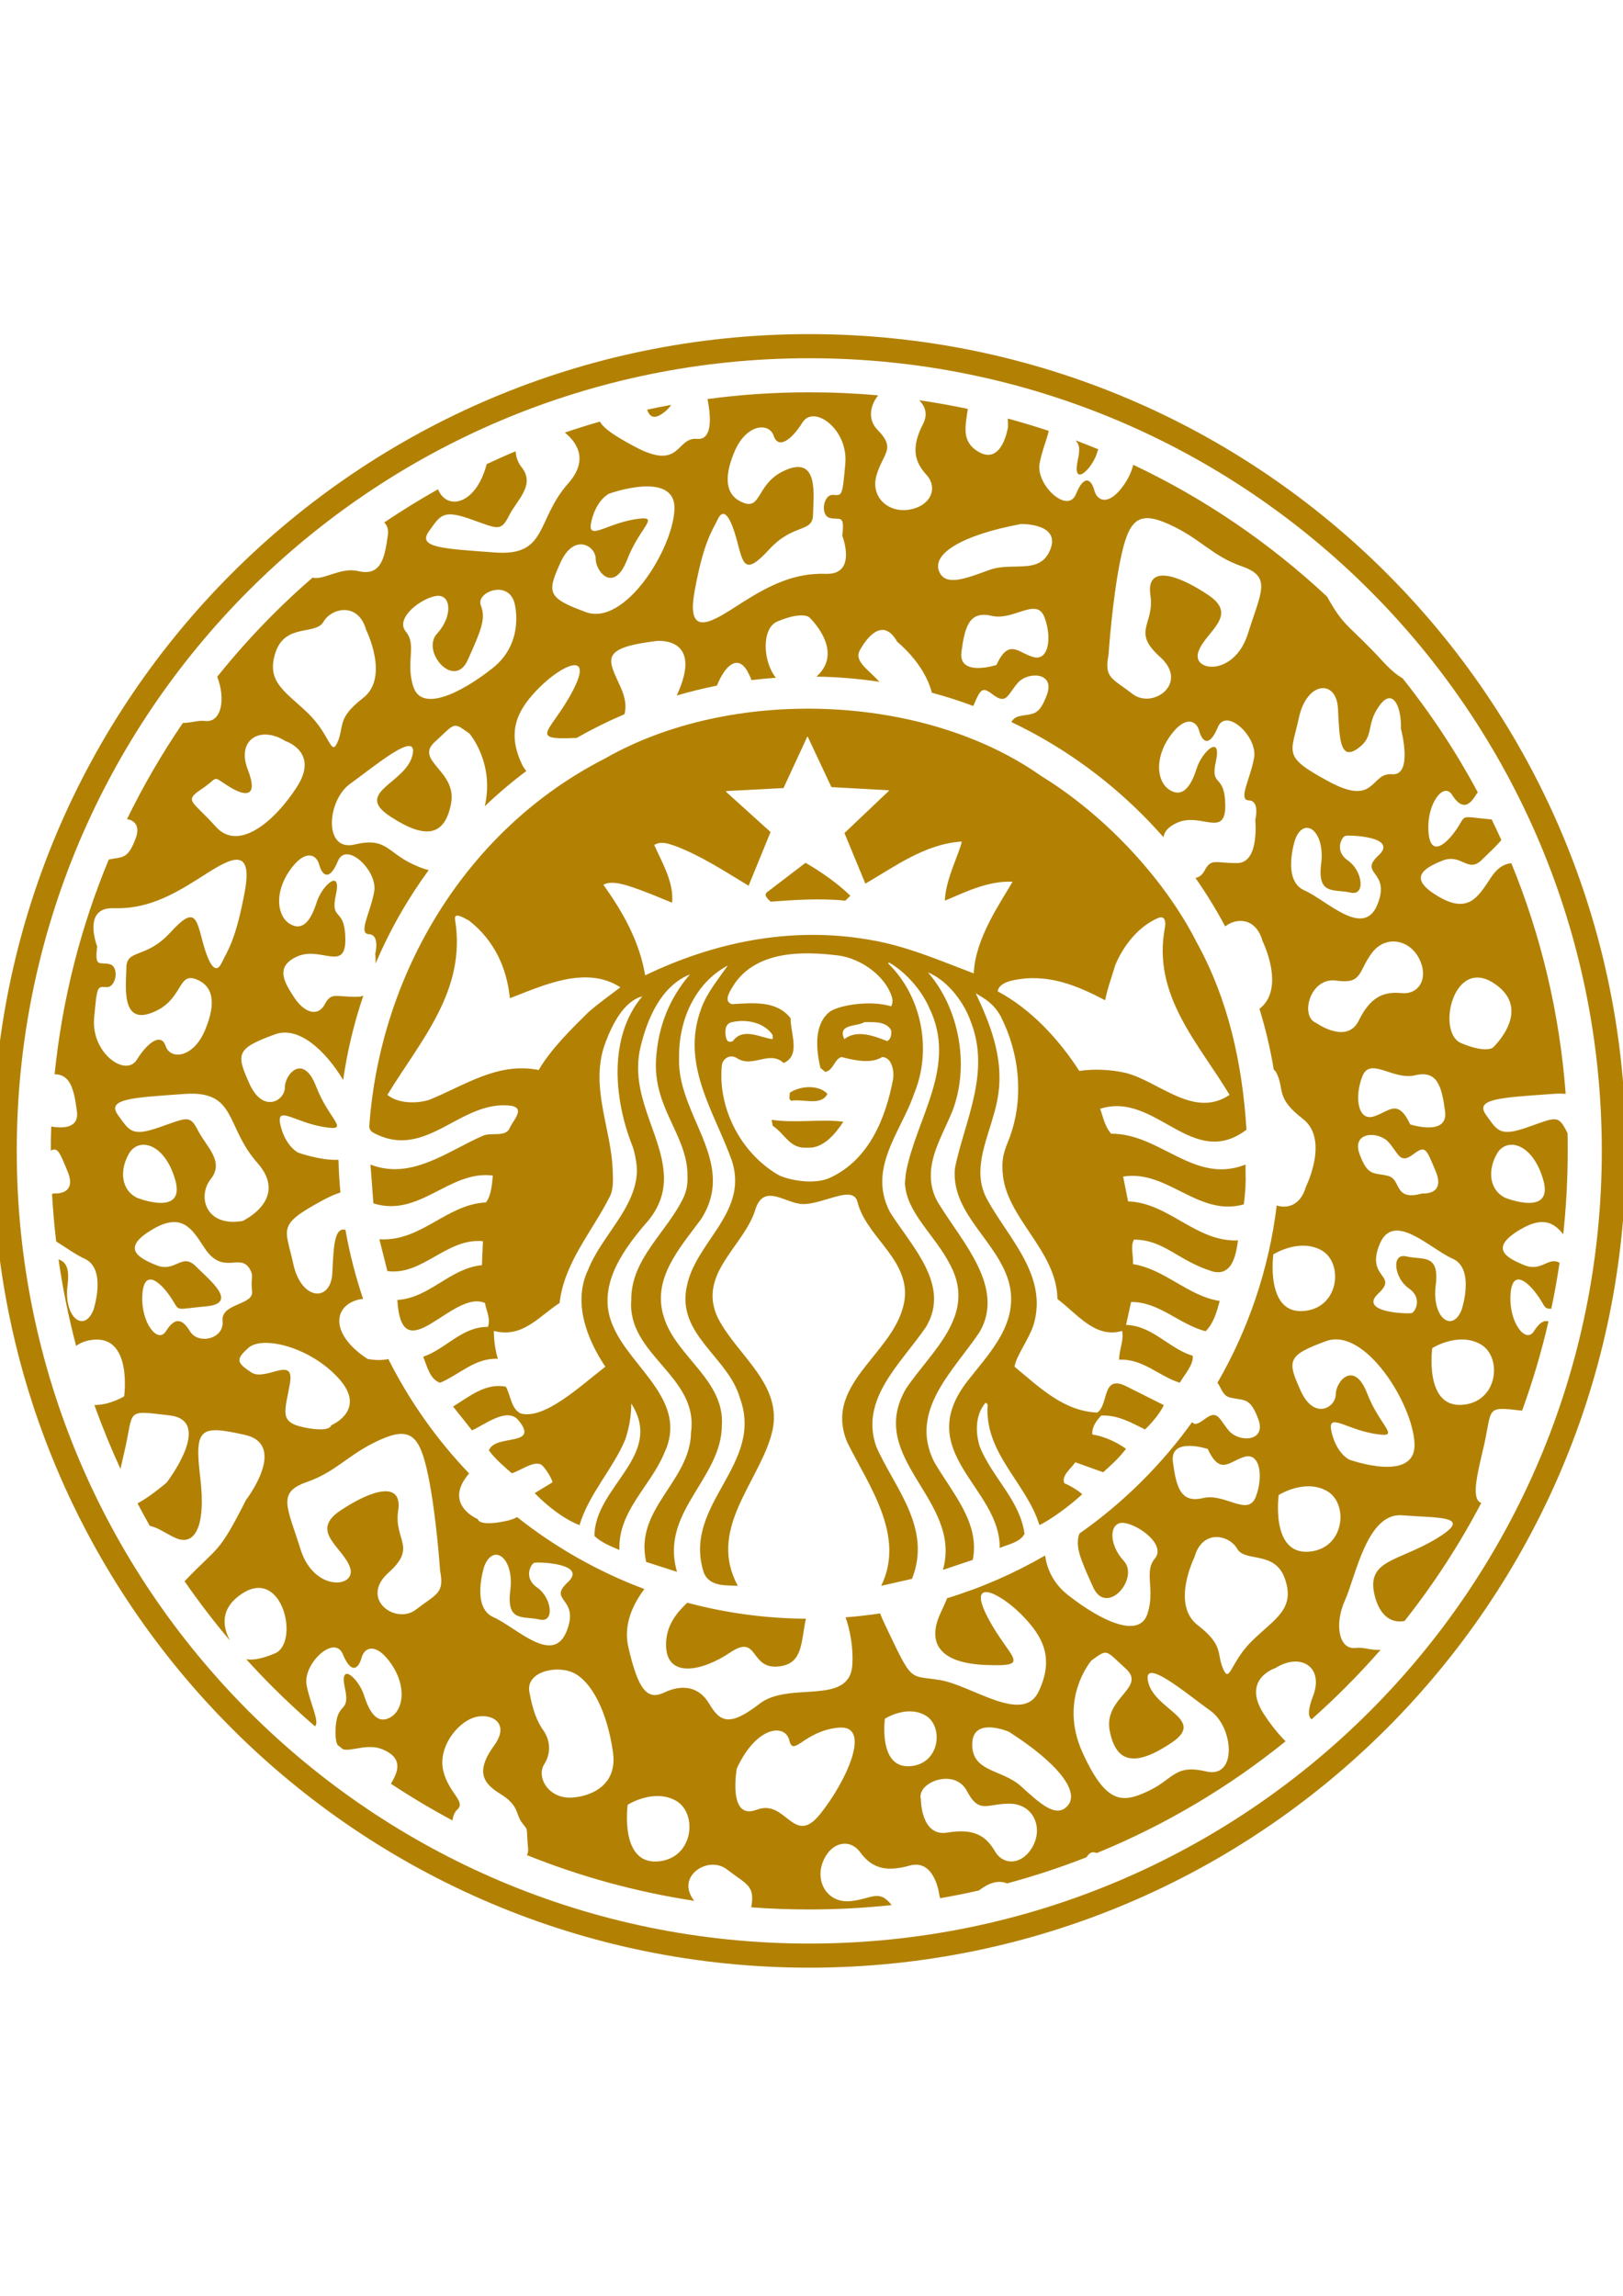
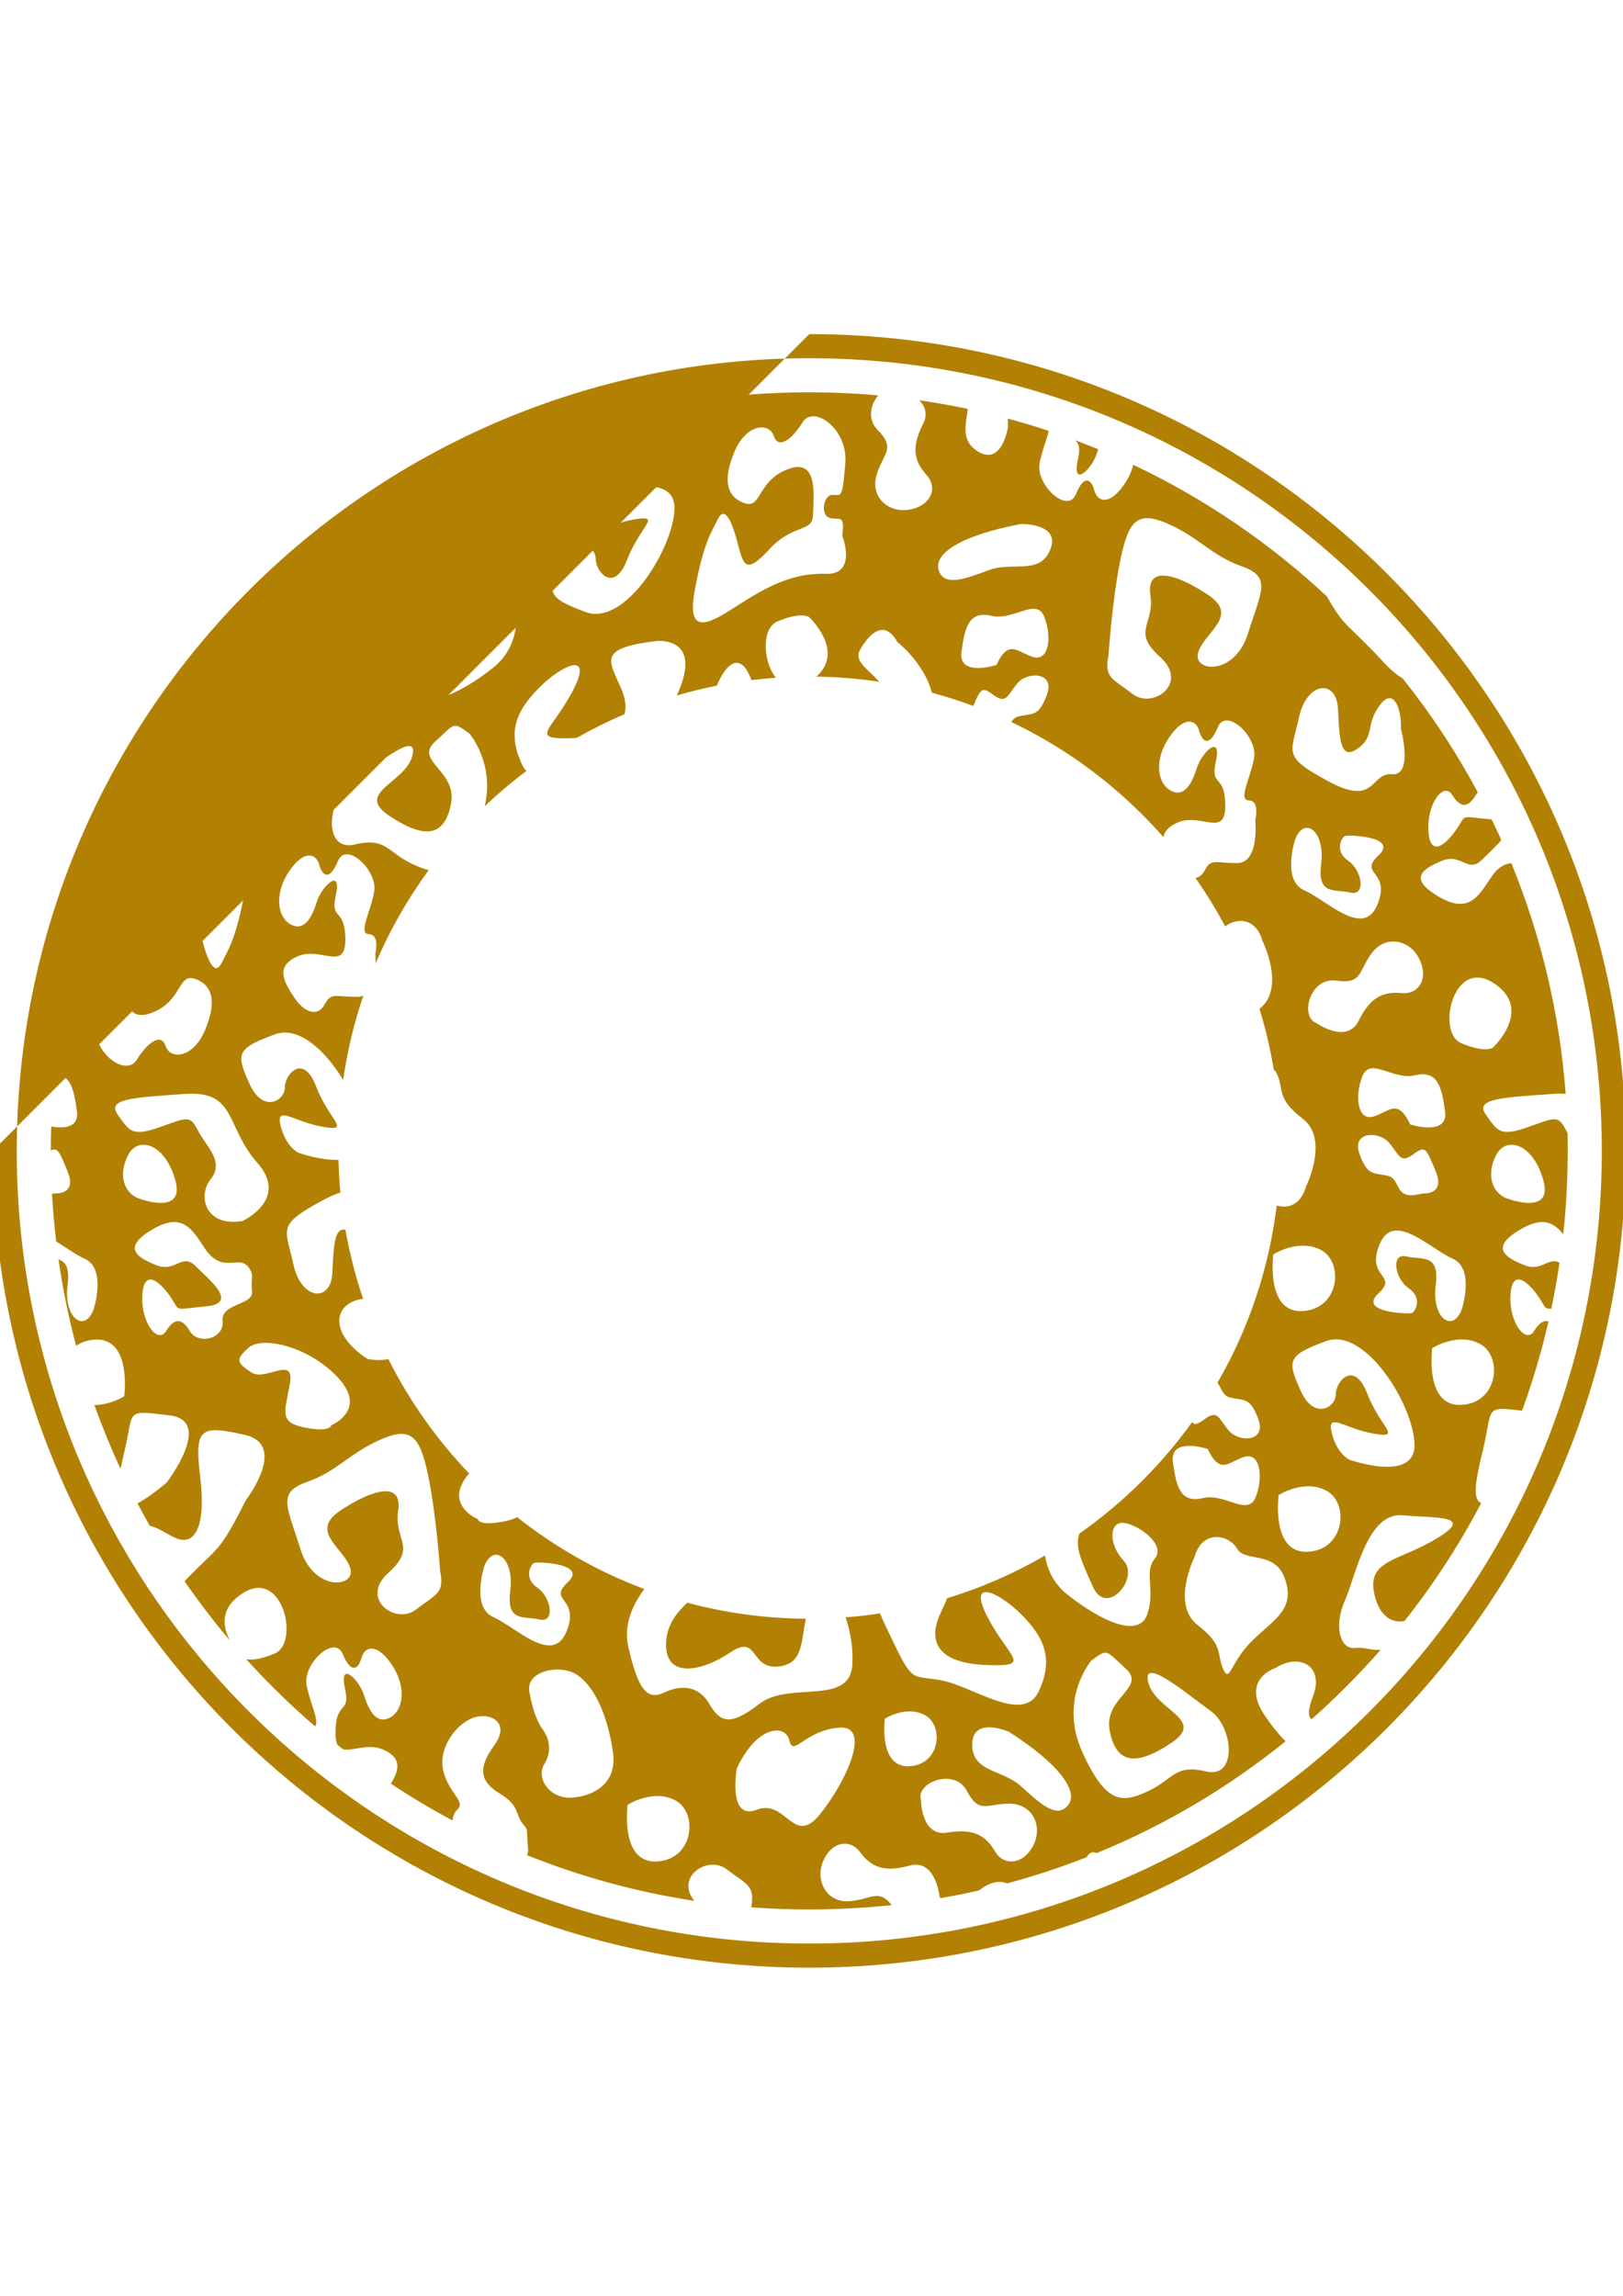
<svg xmlns="http://www.w3.org/2000/svg" version="1.1" id="katman_1" x="0px" y="0px" width="595.28px" height="841.89px" viewBox="0 0 595.28 841.89" style="enable-background:new 0 0 595.28 841.89;" xml:space="preserve">
  <g>
-     <path style="fill:#B28104;" d="M283.03,410.639l0.374,2.189c4.724,3.168,6.221,8.525,12.758,8.036   c5.847,0.374,10.253-5.127,13.162-9.504C301.404,410.265,291.785,411.964,283.03,410.639L283.03,410.639z M456.838,427.055   L456.838,427.055c-18.864,7.459-31.277-11.433-49.306-11.318c-2.304-2.678-2.909-5.933-4.003-9.129   c20.332-6.566,33.725,22.752,53.654,7.661c-1.556-24.71-6.797-47.923-18.23-68.63c-11.952-23.616-33.955-46.886-56.967-60.999   c-43.315-30.643-113.933-32.86-159.955-6.566c-51.466,26.179-82.512,79.373-86.544,134.381c0,0-0.519,1.843,1.469,2.938   c19.555,10.484,31.881-12.441,50.774-9.878c4.867,1.123,0.519,5.241-0.72,8.035c-1.469,3.657-6.796,1.555-9.878,2.938   c-12.902,5.586-26.179,16.417-41.27,10.569c0,0,0.086,1.123,0.23,2.736c0.288,4.148,0.864,11.492,0.864,11.492   c16.906,5.355,27.878-12.27,43.805-10.195c-0.346,3.541-0.576,7.285-2.534,9.85c-14.602,0.719-23.731,14.486-39.082,13.506   l2.938,11.664c12.874,1.787,21.773-12.268,35.049-10.943l-0.374,8.783c-11.664,1.096-19.21,12.039-31.018,12.76   c1.584,27.043,20.304-4.119,32.141,1.123c0.461,2.908,2.189,5.73,1.065,8.756c-9.475-0.145-15.465,8.15-23.731,10.943   c1.44,3.428,2.419,8.295,6.221,9.533c7.056-2.967,12.758-9.158,21.168-8.785c-0.979-3.168-1.469-6.969-1.469-10.223   c10.598,2.793,16.675-5.502,24.105-10.225c1.699-14.977,12.183-26.439,18.634-39.457c1.123-2.648,0.979-5.846,0.864-8.582   c-0.316-15.84-8.813-31.622-2.563-47.75c2.39-6.278,6.566-14.861,13.392-16.675c-12.557,14.976-10.339,37.872-3.658,54.749   c0.749,1.872,1.814,6.624,1.699,9.676c-0.576,13.363-13.018,23.529-17.798,35.625c-5.933,12.068-0.461,25.807,6.221,35.771   c-9.619,7.43-22.233,19.381-31.018,17.164c-3.542-1.699-3.658-6.566-5.472-9.85c-7.459-1.439-13.421,3.629-19.354,7.287   l6.941,8.754c5.098-2.418,12.643-8.322,16.791-4.002c8.64,10.223-8.41,5.125-10.599,11.346c2.419,3.256,5.357,5.703,8.41,8.381   c3.514-1.123,7.603-4.436,10.569-3.283c0.979,0.375,3.658,4.148,4.378,6.566l-6.566,4.004c4.752,4.867,10.713,9.504,16.445,11.721   c3.398-11.434,12.355-20.707,16.791-31.42c1.785-5.473,2.188-9.619,2.188-13.162c12.298,19.096-13.507,30.471-13.507,48.586   c2.679,2.42,5.962,3.773,9.159,5.098c-0.519-14.227,11.405-23.357,16.416-35.424c9.129-19.094-11.923-31.018-18.634-46.367   c-6.336-13.883,2.563-26.9,11.318-37.268c6.106-6.566,7.69-13.047,7.143-19.527c-1.209-14.659-12.557-28.512-8.525-45.763   c2.535-10.599,7.574-22.436,18.173-26.727c-7.661,8.899-11.693,19.238-12.441,31.046c-1.124,17.568,10.742,27.188,11.491,41.443   c0.144,2.852,0.115,5.789-1.239,8.957c-5.961,12.902-19.469,22.637-19.354,37.959c-1.584,20.246,24.826,27.879,21.917,48.586   c-0.259,18.027-20.938,27.992-16.445,47.49l11.318,3.629c-6.451-21.889,16.301-34.07,16.445-53.684   c1.094-16.531-16.675-25.199-21.168-39.426c-4.752-14.143,5.587-25.461,13.507-36.174c3.888-6.02,4.81-11.75,4.176-17.338   c-1.555-13.795-12.729-26.697-12.211-41.789c-0.23-13.91,5.847-27.533,17.885-33.955c-3.657,5.213-7.805,10.195-9.85,16.042   c-7.545,20.448,5.098,37.958,11.319,55.526c0.46,1.439,0.777,2.822,0.979,4.176c2.362,16.271-14.256,26.641-17.395,41.473   c-4.292,18,15.062,26.266,19.325,41.27c9.129,24.451-20.448,38.68-13.507,63.158c1.642,6.336,8.294,5.588,12.787,5.848   c-10.973-20.219,6.682-36.893,12.039-54.432c5.961-18.721-11.923-29.318-19.354-43.805c-7.776-16.33,9.994-26.439,13.881-40.178   c3.283-9.359,11.146-1.584,17.396-1.584c7.661,0,18.086-7.055,19.872-0.979c3.024,12.441,17.366,20.074,17.511,33.609   c-0.489,20.938-30.787,31.883-21.197,54.777c7.92,15.928,21.428,34.186,12.442,52.59l11.289-2.564   c7.546-18.863-6.854-33.926-13.133-48.584c-6.077-17.396,9.158-30.414,18.288-43.805c9.158-15.322-5.271-29.463-13.161-41.992   c-2.736-5.154-3.283-10.051-2.65-14.803c1.411-10.022,8.266-19.295,11.405-28.656c6.682-15.926,2.938-35.77-9.504-47.837   l0.346-0.345c6.221,3.628,11.837,10.08,14.63,16.416c10.656,21.456-4.579,40.406-8.381,60.422c-0.201,0.98-0.316,3.197-0.432,3.975   c0.461,11.146,11.261,19.238,16.848,30.527c9.36,18.26-7.171,31.191-16.444,44.93c-14.947,25.689,20.822,40.779,13.536,66.469   l10.943-3.656c2.794-13.768-7.805-24.826-14.256-36.145c-9.216-18.748,7.315-33.234,16.791-47.463   c9.359-16.186-6.192-32.746-14.603-46.367c-2.649-3.945-3.513-8.094-3.283-12.27c0.461-7.949,5.3-15.725,8.064-22.809   c6.308-17.05,1.93-37.728-9.158-50.4c7.431,3.053,13.421,11.29,15.782,18.23c7.229,18.605-2.275,36.23-5.817,53.25   c-0.058,0.52-0.173,1.326-0.145,1.672l0,0c-0.547,15.666,15.408,25.459,19.757,40.061c4.292,15.092-6.883,26.18-14.947,36.518   c-20.649,26.352,12.039,39.197,11.693,61.344c3.139-1.354,7.286-1.957,9.101-5.125c-1.555-12.299-12.038-20.91-16.444-32.141   c-1.729-5.617-1.44-11.924,2.217-16.043l0.721,0.721c-1.325,17.885,14.256,28.742,18.979,44.207   c3.398-1.584,10.483-6.479,15.696-11.318c-1.439-1.324-4.233-3.08-6.537-4.031c-1.239-2.678,2.304-5.242,4.003-7.689l10.224,3.658   c3.053-2.795,5.616-4.982,8.381-8.611c-3.629-2.564-8.006-4.551-12.384-5.242c-0.145-2.822,1.469-5.012,3.283-6.941   c6.192-0.258,11.06,2.65,16.07,5.098c1.9-1.814,5.386-5.615,6.883-8.928l-13.478-6.768c-9.476-4.896-6.566,6.682-10.944,9.504   c-12.269-0.518-21.053-9.129-30.326-16.818c0.662-4.148,5.098-9.678,6.97-15.322c5.356-17.914-8.899-31.422-16.819-45.648   c-1.959-3.484-2.708-6.969-2.679-10.426c0.058-9.676,5.529-19.295,6.682-29.433c1.67-13.248-3.398-25.517-8.381-36.115   c3.427,2.103,6.365,3.542,9.13,8.41c6.825,13.392,9.071,30.643,2.563,46.368c-1.987,4.781-2.044,7.431-1.843,10.771   c1.008,16.82,19.9,28.627,20.103,46.57c7.315,5.471,13.853,14.602,23.731,11.693c0.72,3.541-1.037,6.422-1.095,10.568   c8.755-0.461,14.63,6.105,22.263,8.439c1.814-3.197,4.982-6.365,4.752-9.879c-8.641-2.563-14.832-11.088-24.48-11.318l1.844-8.381   c10.108-0.26,17.885,8.352,27.359,10.686c2.88-2.824,4.061-7.057,5.155-11.09c-11.664-1.814-20.103-11.664-31.795-13.506   c0.115-3.688-1.008-6.537,0.346-8.986c11.059,0,15.955,7.66,28.8,11.664c7.949,2.104,8.784-7.977,9.36-11.375   c-15.466,0.633-25.345-13.824-40.32-14.314l-1.814-9.102c16.186-2.678,27.591,14.92,44.266,10.195   c0.576-4.895,0.777-7.746,0.634-11.865C456.866,429.1,456.809,428.006,456.838,427.055L456.838,427.055z M215.811,371.183   L215.811,371.183c-6.192,6.106-13.738,13.507-18.23,21.197c-15.207-3.024-27.389,5.846-40.176,10.944   c-4.377,1.411-11.29,1.469-15.321-1.814c12.038-19.843,29.088-38.131,24.826-64.282c-0.519-3.11,3.657-0.374,5.126,0.375   c9.36,7.315,13.853,17.395,14.976,28.455c11.779-4.464,27.85-12.269,40.522-4.003C223.615,365.02,219.612,367.9,215.811,371.183   L215.811,371.183z M268.428,374.841L268.428,374.841c5.731-1.325,12.153,0.375,14.976,4.752v1.469   c-4.147-0.375-10.857-4.522-14.602,0.72c-2.477,1.094-2.678-1.584-2.736-3.254C266.009,376.367,266.844,375.215,268.428,374.841   L268.428,374.841z M325.855,362.601L325.855,362.601c0.662,1.526,2.333,4.089,0.979,6.422c-7.171-2.218-18.259-0.634-22.262,1.814   c-6.221,4.608-5.242,14.112-3.658,20.793l1.814,1.469c3.053-0.72,3.197-4.608,5.876-5.472c4.492,1.094,10.713,2.678,14.946,0   c3.773,0.115,4.436,5.558,4.032,8.035c-2.678,14.141-8.669,29.461-23.011,36.172c-5.962,2.881-16.013,0.807-19.354-1.123   c-14.112-8.41-22.032-25.084-20.448-40.176c0.317-2.131,2.793-4.147,5.472-2.535c5.731,3.888,11.923-3.053,17.194,1.814   c6.307-2.793,2.534-10.598,2.534-16.416c-5.097-6.595-13.881-5.616-21.542-5.155c-3.6-1.238-0.058-5.645,1.094-7.661   c8.266-11.664,24.105-11.923,37.958-10.195C313.903,351.225,321.852,355.545,325.855,362.601L325.855,362.601z M325.395,381.782   L325.395,381.782c-4.637-1.814-11.088-4.377-15.725-0.72c-2.65-5.731,4.78-4.522,7.314-6.221c3.773-0.086,8.15-0.23,9.85,2.938   C326.979,378.527,327.094,380.947,325.395,381.782L325.395,381.782z M357.161,356.956L357.161,356.956   c-12.298-4.637-24.97-10.224-38.707-12.413c-29.348-5.011-57.572,1.44-81.821,13.133c-2.045-12.269-8.006-23.011-15.322-33.207   c3.37-2.074,10.109,0.691,14.256,2.16c4.233,1.584,7.315,2.966,10.944,4.406c0.72-7.315-3.542-14.486-6.566-21.197   c2.765-1.555,5.357-0.346,7.689,0.375c9.59,3.628,18.23,9.36,26.957,14.602v-0.058l8.035-19.642l-14.947-13.507   c-1.699-1.555-1.814-1.498-0.605-1.555c1.987-0.115,20.304-1.065,20.304-1.065s8.611-18.634,8.698-18.807   c0.058-0.23,0.201,0,0.201,0l8.669,18.461c0,0,20.246,1.123,20.822,1.152c0.605,0.029,0,0.461,0,0.461l-16.041,15.235l7.66,18.518   l-0.028,0.058c11.059-6.422,21.975-14.602,35.396-15.465c-0.721,4.003-6.02,13.997-6.192,21.687   c7.027-2.938,15.812-7.402,24.825-6.941C367.126,330.806,357.65,344.054,357.161,356.956L357.161,356.956z M365.916,363.522   L365.916,363.522c0.634-3.629,6.336-4.262,10.224-4.723c11.06-0.806,20.305,3.37,29.203,8.006   c0.922-4.723,2.448-8.496,3.658-12.758c2.938-7.2,8.64-14.515,16.099-17.539c1.872-0.663,2.621,1.123,2.16,3.629   c-4.723,24.854,12.298,42.365,23.731,61.373c-13.133,8.755-25.546-4.752-37.987-8.035c-5.414-1.267-11.895-1.584-17.136-0.749   C388.322,381.062,378.214,370.089,365.916,363.522L365.916,363.522z M289.625,400.761L289.625,400.761   c0.202,1.008-0.634,2.419,0.691,2.909c3.888-0.835,10.944,2.073,13.162-2.535C300.425,397.737,293.484,398.083,289.625,400.761   L289.625,400.761z M281.561,327.004L281.561,327.004c-1.814,1.209,0.144,2.678,1.094,3.657c7.92-0.604,18.259-1.354,27.389-0.374   l1.844-1.814c-4.638-4.522-10.714-8.784-16.445-12.067L281.561,327.004z" />
-     <path style="fill-rule:evenodd;clip-rule:evenodd;fill:#B28104;" d="M296.825,122.524c165.427,0,299.52,134.093,299.52,299.521   c0,165.426-134.093,299.52-299.52,299.52c-165.428,0-299.521-134.094-299.521-299.52   C-2.695,256.617,131.397,122.524,296.825,122.524L296.825,122.524z M296.825,131.366c80.266,0,152.956,32.544,205.545,85.133   c52.618,52.618,85.133,125.28,85.133,205.546c0,80.266-32.515,152.957-85.133,205.545   c-52.589,52.617-125.279,85.133-205.545,85.133c-80.266,0-152.928-32.516-205.546-85.133   C38.69,575.002,6.146,502.311,6.146,422.045c0-80.266,32.544-152.929,85.133-205.546   C143.897,163.91,216.559,131.366,296.825,131.366L296.825,131.366z" />
+     <path style="fill-rule:evenodd;clip-rule:evenodd;fill:#B28104;" d="M296.825,122.524c165.427,0,299.52,134.093,299.52,299.521   c0,165.426-134.093,299.52-299.52,299.52c-165.428,0-299.521-134.094-299.521-299.52   L296.825,122.524z M296.825,131.366c80.266,0,152.956,32.544,205.545,85.133   c52.618,52.618,85.133,125.28,85.133,205.546c0,80.266-32.515,152.957-85.133,205.545   c-52.589,52.617-125.279,85.133-205.545,85.133c-80.266,0-152.928-32.516-205.546-85.133   C38.69,575.002,6.146,502.311,6.146,422.045c0-80.266,32.544-152.929,85.133-205.546   C143.897,163.91,216.559,131.366,296.825,131.366L296.825,131.366z" />
    <path style="fill-rule:evenodd;clip-rule:evenodd;fill:#B28104;" d="M486.732,218.774c-20.938-19.555-44.871-35.942-71.079-48.327   c-0.575,2.333-1.67,4.781-3.312,7.2c-5.501,7.978-9.821,6.307-10.944,2.246c-1.065-4.061-3.715-6.192-6.768,1.325   c-3.082,7.488-14.746-3.485-13.335-11.232c0.807-4.464,2.707-8.957,3.37-11.981c-4.954-1.642-9.965-3.139-15.034-4.522   c0.058,0.979,0.087,1.987,0.087,3.024l0,0c0,0-2.045,14.371-10.915,9.129c-6.336-3.801-4.666-9.446-3.831-15.696   c-5.875-1.238-11.837-2.304-17.827-3.168c2.074,2.102,3.313,4.982,1.411,8.697c-4.521,8.813-3.11,13.882,1.296,18.72   c4.35,4.867,1.412,11.434-6.364,12.701c-7.776,1.296-14.4-4.723-11.952-12.758c2.391-8.035,7.2-9.533,0.346-16.474   c-3.859-3.917-2.592-9.302,0.23-12.672c-8.323-0.749-16.762-1.124-25.286-1.124c-12.672,0-25.114,0.835-37.325,2.477   c0.922,4.579,2.448,15.149-3.802,14.602c-7.949-0.691-5.789,12.096-23.098,2.736c-7.517-4.061-11.117-6.509-12.557-9.072   c-4.349,1.238-8.64,2.592-12.874,4.032c4.176,3.37,9.043,9.85,1.209,18.663c-11.836,13.363-7.43,26.669-26.64,25.315   c-19.268-1.411-28.743-1.785-24.451-7.718c4.205-5.904,5.068-8.122,15.235-4.55c10.167,3.6,11.146,4.723,14.17-1.238   c2.995-5.875,9.734-11.261,4.666-17.712c-1.382-1.728-2.131-3.831-2.247-5.904c-3.6,1.498-7.143,3.082-10.627,4.723   c-0.058,0.259-0.144,0.49-0.202,0.749c-3.859,13.623-13.45,15.984-17.05,9.619c-0.202-0.375-0.403-0.778-0.605-1.152   c-6.739,3.801-13.334,7.862-19.728,12.182c1.065,0.922,1.642,2.362,1.354,4.608c-1.239,9.332-2.88,15.091-10.973,13.19   c-6.278-1.498-12.729,3.485-16.646,2.419c-5.011,4.32-9.85,8.841-14.516,13.507c-7.229,7.229-14.054,14.86-20.448,22.838   c3.254,8.41,1.411,16.876-4.377,16.214c-2.823-0.317-5.011,0.72-8.208,0.72c-7.661,11.203-14.515,22.982-20.506,35.28   c2.822,0.432,4.838,2.563,3.226,6.912c-2.938,8.064-4.954,6.825-9.907,7.891c-10.252,24.653-17.078,51.12-19.872,78.768   c5.731-0.029,7.143,5.443,8.179,13.593c0.835,6.336-5.356,6.25-9.417,5.559c-0.115,2.938-0.144,5.846-0.144,8.813   c2.506-1.296,3.197,0.489,6.134,7.631c3.715,8.9-4.953,8.094-4.953,8.094l0,0c-0.259,0.086-0.49,0.143-0.749,0.201   c0.346,5.846,0.835,11.664,1.526,17.395c3.687,2.305,7.373,4.982,10.368,6.309c8.381,3.715,3.283,18.834,3.283,18.834l0,0   c-3.398,8.555-10.973,2.736-9.476-9.1c0.835-6.48-0.749-8.611-3.312-9.447c1.555,10.801,3.715,21.369,6.451,31.709   c1.814-1.297,4.147-2.16,6.998-2.305c13.565-0.633,10.627,20.795,10.627,20.795l0,0c0,0-5.04,3.195-10.916,3.195   c2.852,7.979,6.048,15.783,9.562,23.416c0.46-2.074,0.979-4.234,1.469-6.424c3.6-15.408,0-15.119,16.531-13.189   c16.474,1.93-1.124,24.711-1.124,24.711l0,0c-4.521,3.742-7.978,6.162-10.627,7.545c1.469,2.793,2.966,5.559,4.521,8.295   c2.995,0.488,6.422,3.139,9.706,4.521c6.566,2.734,10.973-3.83,8.784-22.264c-2.218-18.402,0-19.266,16.243-15.695   c16.186,3.6,0.519,23.934,0.519,23.934l0,0c-10.282,20.332-9.965,16.588-22.522,29.779c5.213,7.516,10.771,14.803,16.675,21.771   c-2.649-4.924-3.917-11.836,4.55-17.309c14.861-9.648,20.995,18.145,11.952,21.975c-5.875,2.506-9.072,2.447-10.57,2.131   c3.197,3.514,6.451,6.971,9.821,10.311c4.954,4.953,10.109,9.734,15.408,14.314c1.843-1.729-1.901-8.496-3.082-15.207   c-1.382-7.689,10.253-18.721,13.306-11.203c3.139,7.488,5.731,5.328,6.854,1.295c1.094-4.061,5.414-5.701,10.915,2.248   c5.501,7.977,4.666,16.646-0.288,19.555c-4.954,2.852-7.833-2.104-9.734-8.121c-1.93-6.049-9.216-12.672-6.999-2.621   c2.16,10.051-3.341,4.117-3.456,16.215c-0.029,2.217,0.259,3.686,0.778,4.693c0.663,0.52,1.354,1.066,2.016,1.584   c3.312,0.836,9.101-2.332,14.659,0.086c7.229,3.111,5.76,7.748,2.88,12.529c7.315,4.838,14.861,9.33,22.608,13.479   c0.144-1.613,0.72-3.053,1.786-4.033c3.254-2.938-3.456-6.221-5.242-14.457c-1.786-8.295,4.896-16.906,10.887-19.123   c5.961-2.246,14.083,1.383,7.949,9.936c-6.192,8.525-5.386,13.334,1.901,17.77c7.315,4.436,5.731,7.518,8.208,10.742   c2.505,3.283,1.44,0.98,2.217,9.533c0.086,0.951-0.086,1.729-0.432,2.332c19.469,7.834,40.032,13.508,61.373,16.762   c-7.085-8.898,5.098-16.877,12.039-11.49c7.286,5.645,10.31,5.76,8.87,13.881c7.027,0.52,14.112,0.777,21.284,0.777   c10.194,0,20.274-0.547,30.211-1.611c-4.724-6.049-7.373-2.16-15.148-1.441c-8.323,0.777-12.903-6.912-10.138-14.256   c2.822-7.344,9.82-8.984,13.708-3.715c3.889,5.242,8.583,7.633,18.115,4.953c9.505-2.707,11.002,11.088,11.002,11.088l0,0   c0.115,0.289,0.201,0.576,0.23,0.865c4.81-0.836,9.562-1.785,14.256-2.852c0.489-0.375,1.008-0.748,1.584-1.123   c3.398-2.219,6.365-2.449,8.755-1.469c9.937-2.678,19.671-5.875,29.117-9.59c1.152-1.814,2.188-2.189,3.744-1.527   c25.143-10.281,48.441-24.164,69.264-40.982c-2.88-2.908-5.616-6.365-7.948-9.965c-8.41-12.932,4.233-16.906,4.233-16.906l0,0   c9.072-5.76,18-0.547,13.737,10.426c-1.93,5.041-1.785,7.518-0.461,8.354c4.263-3.773,8.41-7.691,12.442-11.723   c4.435-4.436,8.726-9.014,12.845-13.738c-3.773,0.23-6.106-1.064-9.245-0.689c-6.02,0.719-7.805-8.641-3.83-17.426   c3.974-8.84,8.093-32.342,21.053-31.219c12.873,1.066,26.64,0,12.614,8.496c-14.025,8.525-25.805,7.719-22.839,20.621   c1.901,8.035,6.423,10.541,11.03,9.648c10.656-13.479,20.103-27.965,28.138-43.287c-3.888-1.354-1.382-10.857,0.836-20.361   c3.369-14.602,0.346-15.119,14.141-13.479c3.859-10.627,7.113-21.543,9.677-32.717c-1.757-0.605-3.485,0.662-5.328,3.572   c-2.995,4.779-9.158-3.168-8.611-13.191c0.519-10.021,6.451-5.068,10.281,0.547c2.478,3.629,2.045,4.521,4.694,4.406   c1.182-5.559,2.189-11.174,3.024-16.848c-4.118-2.361-6.595,3.457-12.931,0.863c-7.172-2.879-12.673-6.422-1.527-13.045   c8.266-4.896,12.385-2.592,15.812,1.727c1.095-10.051,1.642-20.246,1.642-30.584c0-2.189,0-4.378-0.058-6.539   c-0.173-0.316-0.346-0.604-0.489-0.893c-3.024-5.904-4.004-4.781-14.17-1.238c-10.166,3.571-11.03,1.354-15.235-4.521   c-4.291-5.904,5.185-6.336,24.451-7.69c1.757-0.144,3.341-0.144,4.752-0.029c-2.218-29.75-9.101-58.176-19.929-84.585   c-2.362,0.23-4.926,1.354-7.575,5.415l0,0c-4.579,6.854-8.121,13.363-19.267,6.739c-11.146-6.596-5.646-10.167,1.497-13.075   c7.171-2.852,9.36,4.838,14.602-0.375c2.103-2.131,5.069-4.752,7.085-7.2c-1.152-2.534-2.333-5.04-3.542-7.545l0,0   c-12.212-1.095-9.044-2.045-12.902,3.6c-3.859,5.645-9.764,10.599-10.311,0.547c-0.576-10.022,5.616-18.029,8.669-13.19   c3.023,4.781,5.76,5.069,8.783,0c0.202-0.317,0.433-0.633,0.663-0.893c-7.949-14.832-17.194-28.829-27.619-41.875   c-1.987-1.094-4.292-2.995-6.912-5.817C494.623,228.825,493.299,230.582,486.732,218.774L486.732,218.774z M223.442,181.017   c0,0,24.48-8.813,23.933,5.76c-0.576,14.602-18.144,42.912-32.458,37.699c-14.313-5.242-14.313-7.171-9.36-18.144   c4.954-11.03,12.931-6.192,12.931-1.411c0,4.81,6.71,12.816,11.549,0.288c4.81-12.499,13.046-16.502,2.477-14.717   c-10.599,1.786-17.482,8.266-15.552,0.432C218.892,183.062,223.442,181.017,223.442,181.017L223.442,181.017z M308.921,196.425   c0,0,5.645,14.429-6.02,13.997c-11.692-0.375-20.793,4.262-30.96,10.713c-10.137,6.509-20.477,13.767-17.165-4.377   s6.336-21.859,8.525-26.41c2.217-4.521,4.694-0.663,7.027,8.006c2.304,8.669,2.852,12.874,11.779,3.139   c8.986-9.763,15.984-5.933,16.099-12.787c0.145-6.883,2.103-21.024-9.331-16.618c-11.405,4.407-9.36,14.688-15.926,12.384   c-6.624-2.362-7.862-8.813-3.485-19.008c4.406-10.167,12.643-10.598,14.313-5.645s6.451,1.67,10.599-4.954   c4.147-6.566,16.762,2.477,15.667,15.177c-1.123,12.644-1.238,11.52-4.665,11.434c-3.456-0.029-4.608,7.603-0.979,8.467   C308.028,190.838,309.9,188.361,308.921,196.425L308.921,196.425z M188.738,221.279c0,0,3.975,14.285-8.122,23.789   c-12.067,9.504-25.978,15.955-28.973,6.854c-3.024-9.043,1.354-15.35-2.793-20.304c-4.09-4.954,5.645-12.269,11.146-13.075   c5.529-0.807,6.192,7.43,0.259,13.881c-5.875,6.48,6.336,20.621,11.29,9.648c4.954-11.03,6.739-15.292,4.81-20.073   C174.425,217.161,186.521,212.352,188.738,221.279L188.738,221.279z M134.307,231.042c0,0,8.668,17.338-1.124,24.912   c-9.734,7.545-6.854,10.282-9.331,16.099c-2.477,5.76-2.621-2.505-10.857-10.483c-8.237-7.978-15.523-11.405-11.952-22.292   c3.6-10.829,14.688-6.192,17.597-11.261S131.397,220.588,134.307,231.042L134.307,231.042z M104.643,271.737   c0,0,12.614,3.975,4.205,16.906c-8.352,12.931-21.542,23.789-29.779,14.429c-8.266-9.331-11.836-9.216-5.27-13.623   c6.624-4.377,3.715-5.212,9.648-1.354c5.904,3.831,11.692,5.069,7.43-5.904C86.614,271.19,95.542,265.977,104.643,271.737   L104.643,271.737z M246.166,148.473c-2.966,0.547-5.904,1.123-8.813,1.757c0.921,2.707,2.563,3.571,5.702,1.354   C244.553,150.546,245.503,149.51,246.166,148.473L246.166,148.473z M402.809,164.745c-2.765-1.124-5.559-2.218-8.352-3.283   c1.123,1.325,1.958,2.333,0.835,7.373c-2.16,10.051,5.098,3.427,7.027-2.592C402.463,165.724,402.636,165.234,402.809,164.745   L402.809,164.745z M406.582,240.144c0,0,1.354-20.362,4.377-34.935c2.995-14.544,6.336-18.144,17.856-12.931   c11.577,5.242,15.667,11.578,26.697,15.408c10.973,3.859,7.113,9.101,2.16,24.768c-4.954,15.667-20.621,13.997-18.144,6.595   c2.477-7.43,15.119-13.219,3.6-20.88c-11.549-7.747-22.81-11.03-21.197,0c1.671,10.973-7.113,13.19,3.601,22.781   c10.714,9.648-2.736,19.267-10.167,13.507C407.936,248.697,404.911,248.697,406.582,240.144L406.582,240.144z M552.051,439.238   c0,0,17.885,7.143,13.996-6.48c-3.859-13.623-13.449-15.926-17.049-9.619C545.455,429.475,546.405,436.473,552.051,439.238   L552.051,439.238z M517.231,412.338c0,0,14.025,4.522,12.787-4.781c-1.238-9.36-2.88-15.149-10.973-13.248   c-8.122,1.987-16.531-6.998-19.383,0.432c-2.908,7.431-1.67,16.243,3.945,14.746C509.254,407.932,512.537,402.316,517.231,412.338   L517.231,412.338z M521.638,437.654c0,0,8.669,0.807,4.953-8.094c-3.715-8.985-3.83-9.503-8.524-6.076   c-4.666,3.455-5.098-0.547-8.813-4.666c-3.716-4.119-13.623-3.888-10.599,4.406c3.053,8.236,5.098,6.711,10.339,7.949   C514.207,432.412,510.924,440.648,521.638,437.654L521.638,437.654z M536.066,480.393c0,0,5.098-15.119-3.283-18.834   c-8.409-3.717-21.744-17.713-26.813-5.186c-5.069,12.5,7.143,10.973-0.433,17.973c-7.545,7.027,11.03,7.545,12.27,7.17   c1.238-0.432,4.089-5.529-1.124-9.1c-5.213-3.543-6.623-13.076-0.806-11.664c5.76,1.381,12.211-1.238,10.713,10.541   C525.064,483.129,532.61,488.947,536.066,480.393L536.066,480.393z M270.242,648.527c0,0-3.456,19.268,7.315,15.119   c10.714-4.146,13.45,13.623,23.098,1.787c9.591-11.809,19.497-33.121,6.854-31.883c-12.672,1.238-16.502,10.973-18,4.666   C287.955,631.881,277.385,633.004,270.242,648.527L270.242,648.527z M324.56,630.268c0,0-2.478,17.973,8.928,17.424   c11.404-0.518,12.759-14.832,5.875-18.662C332.508,625.143,324.56,630.268,324.56,630.268L324.56,630.268z M337.75,659.816   c0,0,0,13.883,9.734,12.211c9.792-1.641,14.169,1.24,17.452,6.885c3.341,5.615,10.483,4.809,14.055-2.189   c3.542-6.998-0.173-15.119-8.524-15.293c-8.381-0.115-11.29,4.004-15.812-4.637C350.134,648.125,336.079,653.625,337.75,659.816   L337.75,659.816z M370.034,635.049c0,0-13.334-5.76-13.449,4.521c-0.145,10.34,10.973,9.217,17.827,15.408   c6.883,6.191,12.96,12.096,17.223,7.143C395.896,657.195,388.726,647.002,370.034,635.049L370.034,635.049z M400.303,608.928   c0,0-12.124,14.025-3.34,33.551c8.813,19.498,14.86,18.691,24.221,14.314c9.331-4.406,9.59-9.906,21.168-7.199   c11.52,2.793,10.166-16.158,1.612-22.234c-8.496-6.049-25.401-20.506-22.78-10.34c2.592,10.225,21.427,13.508,8.352,22.176   c-13.018,8.67-20.188,7.547-22.521-4.521c-2.333-12.125,13.594-15.725,5.933-22.723   C405.257,604.953,406.438,604.521,400.303,608.928L400.303,608.928z M438.117,570.998c0,0-8.668,17.309,1.124,24.912   c9.734,7.545,6.883,10.281,9.359,16.041c2.478,5.76,2.592-2.477,10.829-10.426c8.236-7.977,15.552-11.434,11.952-22.291   c-3.543-10.828-14.688-6.191-17.597-11.26C450.934,562.877,441.026,560.543,438.117,570.998L438.117,570.998z M442.956,531.34   c0,0-13.997-4.578-12.759,4.781s2.881,15.148,11.002,13.248c8.122-1.988,16.474,6.998,19.383-0.432   c2.851-7.432,1.612-16.244-4.004-14.746C450.934,535.746,447.65,541.363,442.956,531.34L442.956,531.34z M230.21,661.832   c0,0-2.966,21.428,10.656,20.795c13.594-0.691,15.207-17.684,7.056-22.291C239.714,655.756,230.21,661.832,230.21,661.832   L230.21,661.832z M467.033,460.002c0,0-2.938,21.428,10.627,20.795c13.622-0.691,15.235-17.684,7.056-22.291   C476.508,453.926,467.033,460.002,467.033,460.002L467.033,460.002z M525.324,494.361c0,0-2.967,21.484,10.627,20.822   c13.622-0.662,15.235-17.713,7.027-22.262C534.828,488.342,525.324,494.361,525.324,494.361L525.324,494.361z M89.004,447.734   c0,0,17.194-7.979,5.386-21.313c-11.837-13.306-7.431-26.64-26.698-25.258c-19.238,1.354-28.713,1.786-24.451,7.69   c4.263,5.875,5.069,8.093,15.235,4.521c10.195-3.542,11.146-4.666,14.169,1.238c3.024,5.933,9.792,11.261,4.666,17.742   C72.214,438.807,75.554,450.096,89.004,447.734L89.004,447.734z M50.239,439.238c0,0,17.885,7.143,14.054-6.48   c-3.859-13.623-13.507-15.926-17.049-9.619C43.673,429.475,44.594,436.473,50.239,439.238L50.239,439.238z M121.461,522.672   c0,0,13.363-5.502,2.765-17.193c-10.599-11.664-27.907-15.697-33.005-11.291c-5.069,4.406-4.263,5.645,0.979,9.102   c5.213,3.398,15.927-6.451,14.141,3.975c-1.786,10.455-4.263,14.285,5.385,16.215C121.317,525.408,121.461,522.672,121.461,522.672   L121.461,522.672z M75.007,457.641c-4.521-6.883-8.122-13.334-19.209-6.738c-11.146,6.623-5.645,10.166,1.498,13.045   c7.113,2.91,9.331-4.809,14.544,0.434c5.242,5.213,15.84,13.621,3.6,14.688c-12.269,1.123-9.101,2.102-12.96-3.543   c-3.83-5.615-9.734-10.568-10.281-0.547c-0.547,10.023,5.645,17.971,8.668,13.191c3.024-4.84,5.76-5.07,8.784,0   c3.053,5.068,12.643,2.85,11.981-3.717c-0.691-6.623,11.434-5.76,10.829-10.887c-0.519-4.607,0.461-5.299-0.346-7.199   C88.658,458.332,82.178,468.498,75.007,457.641L75.007,457.641z M161.407,575.951c0,0-1.354-20.361-4.377-34.934   c-3.053-14.545-6.336-18.145-17.856-12.932c-11.578,5.27-15.667,11.578-26.698,15.408c-11.001,3.859-7.114,9.072-2.218,24.738   c4.954,15.668,20.621,14.055,18.144,6.625c-2.477-7.432-15.091-13.191-3.542-20.938c11.549-7.689,22.81-10.973,21.197,0   c-1.67,11.029,7.114,13.248-3.6,22.838c-10.714,9.619,2.736,19.268,10.166,13.449C160.054,584.447,163.078,584.447,161.407,575.951   L161.407,575.951z M211.404,659.01c0,0,15.552-1.324,13.421-16.502c-2.188-15.092-7.776-25.4-13.968-28.799   c-6.192-3.371-18.029-0.836-16.704,6.652c1.325,7.516,3.168,11.404,5.098,14.141c1.958,2.678,3.456,7.545,0.346,12.5   C196.457,651.926,201.669,660.682,211.404,659.01L211.404,659.01z M35.638,347.049c0,0-5.645-14.429,6.048-13.997   c11.664,0.375,20.765-4.263,30.931-10.714c10.167-6.48,20.477-13.737,17.194,4.407c-3.312,18.144-6.365,21.859-8.525,26.38   c-2.218,4.522-4.694,0.691-6.999-7.978c-2.361-8.668-2.909-12.96-11.837-3.168c-8.928,9.763-15.984,5.933-16.099,12.816   c-0.115,6.825-2.044,20.995,9.36,16.588c11.405-4.377,9.331-14.688,15.955-12.384c6.566,2.362,7.805,8.813,3.427,19.008   c-4.407,10.167-12.644,10.599-14.314,5.645c-1.613-4.954-6.451-1.67-10.598,4.954c-4.09,6.566-16.733-2.477-15.667-15.149   c1.123-12.643,1.238-11.549,4.694-11.462c3.427,0.058,4.637-7.603,0.95-8.438C36.53,352.665,34.658,355.113,35.638,347.049   L35.638,347.049z M513.833,267.244c0,0,4.637,17.337-3.283,16.675c-8.007-0.691-5.789,12.067-23.098,2.707   c-17.338-9.331-13.882-10.138-11.03-23.472c2.908-13.363,13.737-14.17,14.313-3.341c0.547,10.915,0.662,19.267,7.171,14.745   c6.451-4.521,2.852-8.553,7.949-15.667C510.924,251.721,514.092,259.439,513.833,267.244L513.833,267.244z M475.097,307.65   c0,0-5.126,15.12,3.283,18.835c8.381,3.715,21.744,17.741,26.813,5.242c5.098-12.5-7.171-11.002,0.403-18.029   c7.546-6.999-10.973-7.546-12.211-7.171c-1.238,0.432-4.147,5.53,1.095,9.101c5.213,3.6,6.566,13.075,0.806,11.692   c-5.76-1.411-12.239,1.238-10.713-10.569C486.069,304.915,478.524,299.097,475.097,307.65L475.097,307.65z M547.558,384.172   c0,0,15.12-14.055,0.259-23.674c-14.86-9.648-21.023,18.144-11.951,22.003C544.908,386.332,547.558,384.172,547.558,384.172   L547.558,384.172z M482.7,375.1c0,0,11.261,8.064,15.639-0.806c4.349-8.871,9.244-10.743,15.753-10.109   c6.509,0.604,10.022-5.674,6.394-12.701c-3.571-6.998-12.326-8.697-17.337-1.987c-5.04,6.739-3.37,11.491-13.018,10.109   C480.425,358.195,476.71,372.796,482.7,375.1L482.7,375.1z M365.455,243.858c0,0-14.055,4.522-12.815-4.81   c1.238-9.36,2.908-15.12,11.03-13.219c8.121,1.93,16.474-6.998,19.382,0.432c2.852,7.43,1.613,16.243-4.003,14.688   C373.404,239.452,370.121,233.836,365.455,243.858L365.455,243.858z M374.47,192.163c0,0,14.544-0.346,10.8,9.245   c-3.772,9.619-13.651,4.464-22.32,7.575c-8.726,3.168-16.531,6.365-18.633,0.201C342.242,202.991,352.64,196.252,374.47,192.163   L374.47,192.163z M494.883,535.258c0,0,24.451,8.813,23.933-5.789c-0.548-14.574-18.145-42.883-32.429-37.672   c-14.313,5.213-14.313,7.172-9.36,18.145c4.954,11.031,12.902,6.191,12.902,1.383c0-4.781,6.739-12.787,11.549-0.26   c4.839,12.5,13.075,16.475,2.477,14.689c-10.569-1.758-17.452-8.238-15.522-0.404C490.332,533.184,494.883,535.258,494.883,535.258   L494.883,535.258z M468.991,548.246c0,0-2.938,21.428,10.627,20.793c13.594-0.633,15.265-17.684,7.057-22.291   C478.467,542.17,468.991,548.246,468.991,548.246L468.991,548.246z M177.679,574.195c0,0-5.069,15.119,3.283,18.834   c8.41,3.715,21.744,17.77,26.813,5.271c5.098-12.529-7.114-11.031,0.432-18.029c7.575-6.998-11.001-7.574-12.24-7.172   c-1.238,0.432-4.119,5.502,1.094,9.102c5.213,3.57,6.624,13.047,0.807,11.693c-5.76-1.412-12.211,1.238-10.714-10.6   C188.709,571.459,181.135,565.699,177.679,574.195L177.679,574.195z M299.445,248.121c7.834,0.115,15.553,0.777,23.127,1.901   c-4.436-4.81-9.476-7.604-7.114-11.75c3.859-6.739,9.188-10.858,13.623-2.909l0,0c0,0,9.965,7.833,12.7,18.662   c5.185,1.382,10.253,3.024,15.207,4.867c2.88-6.854,3.369-7.056,7.603-3.888c4.724,3.427,5.098-0.547,8.813-4.695   c3.715-4.089,13.622-3.859,10.598,4.407c-3.053,8.266-5.097,6.739-10.31,7.978c-1.383,0.317-2.16,1.123-2.765,2.073   c17.941,8.525,34.156,20.074,48.038,33.956c2.679,2.678,5.271,5.443,7.775,8.294c0.288-2.045,1.757-3.888,5.185-5.386   c8.554-3.715,17.597,5.76,17.481-6.336c-0.144-12.125-5.645-6.163-3.427-16.214c2.188-10.022-5.127-3.456-7.027,2.621   c-1.93,6.048-4.81,11.002-9.764,8.093c-4.953-2.909-5.76-11.578-0.288-19.498c5.501-8.006,9.879-6.336,10.944-2.275   c1.095,4.061,3.715,6.163,6.825-1.325c3.053-7.459,14.688,3.514,13.306,11.203c-1.354,7.719-6.048,15.495-1.9,15.61   c4.118,0.144,2.333,7.143,2.333,7.143l0,0c0,0,1.612,15.667-6.48,15.84c-8.121,0.115-9.619-1.958-12.096,2.736   c-0.864,1.642-2.045,2.506-3.37,2.708c3.975,5.702,7.633,11.635,10.916,17.798c4.003-3.226,11.261-3.37,13.68,5.328l0,0   c0,0,8.64,17.337-1.095,24.883h-0.028c2.246,7.258,4.003,14.717,5.271,22.349c0.402,0.144,0.806,0.72,1.324,1.901   c2.477,5.76-0.432,8.553,9.331,16.099c9.792,7.545,1.123,24.884,1.123,24.884l0,0c-1.9,6.797-6.768,8.15-10.713,6.883   c-2.852,23.443-10.426,45.445-21.744,65.029c1.526,1.873,1.785,4.725,4.694,5.416c5.213,1.238,7.258-0.289,10.311,7.947   c3.023,8.266-6.884,8.525-10.599,4.406c-3.715-4.117-4.09-8.121-8.784-4.664c-2.563,1.871-3.772,2.563-4.925,1.324   c-5.501,7.66-11.606,14.832-18.259,21.484c-7.085,7.113-14.832,13.594-23.069,19.383c-1.612,4.637,0.202,8.986,5.012,19.584   c4.953,11.031,17.165-3.168,11.261-9.59c-5.933-6.451-5.241-14.746,0.259-13.883c5.501,0.807,15.293,8.094,11.146,13.047   c-4.146,4.953,0.26,11.289-2.735,20.332c-3.024,9.102-16.906,2.621-29.03-6.883c-5.703-4.436-7.834-9.965-8.496-14.572   c-11.232,6.508-23.271,11.809-35.942,15.668c-0.663,1.727-1.613,3.686-2.621,5.932c-4.521,10.195-0.547,17.885,16.905,18.547   c17.453,0.691,8.554-2.332,0.691-17.309c-7.862-15.004,3.975-9.504,12.24-1.238c8.236,8.266,12.096,16.215,6.336,28.34   c-5.817,12.096-24.48-2.361-36.173-4.264c-11.692-1.928-9.764,1.498-20.361-20.764c-0.634-1.297-1.152-2.535-1.584-3.688   c-4.177,0.635-8.381,1.125-12.644,1.441c1.757,5.068,2.794,11.348,2.477,17.164c-0.806,15.668-23.097,6.02-34.07,14.545   c-11.001,8.553-14.544,6.623-18.432,0c-3.859-6.566-10.167-7.115-16.474-4.148c-6.336,3.053-9.619-1.064-13.219-16.732   c-1.901-8.352,1.93-15.955,5.904-21.197c-16.992-6.363-32.717-15.32-46.685-26.381c-1.095,0.635-2.592,1.152-4.666,1.557   c-9.62,1.93-9.734-0.807-9.734-0.807l0,0c0,0-13.018-5.357-3.197-16.762c-11.837-12.355-21.859-26.496-29.635-41.963   c-3.427,0.865-7.604-0.027-7.604-0.027l0,0c-12.528-8.123-12.931-17.713-5.385-21.053c1.296-0.576,2.563-0.893,3.744-0.951   c-2.765-8.207-4.954-16.676-6.48-25.344c-4.176-1.037-4.349,6.48-4.81,15.869c-0.576,10.857-11.405,10.051-14.313-3.313   c-2.851-13.334-6.336-14.141,11.001-23.5c2.477-1.326,4.521-2.189,6.278-2.736c-0.374-3.945-0.604-7.949-0.72-11.98   c-6.739,0.258-14.717-2.621-14.717-2.621l0,0c0,0-4.55-2.045-6.509-9.908c-1.901-7.805,4.954-1.354,15.552,0.432   c10.599,1.786,2.333-2.218-2.477-14.717c-4.781-12.528-11.52-4.522-11.52,0.288c0,4.838-8.006,9.619-12.96-1.354   c-4.954-11.03-4.954-12.931,9.36-18.144c8.611-3.168,18.432,5.846,24.999,16.732c1.526-10.656,4.032-21.024,7.401-30.931   c-0.604,0.259-1.296,0.432-2.074,0.432c-8.122,0.144-9.619-1.901-12.096,2.793c-2.477,4.637-7.431,3.139-11.146-2.477   c-3.715-5.645-7.287-11.462,1.238-15.178c8.554-3.658,17.597,5.818,17.481-6.307c-0.144-12.096-5.645-6.192-3.485-16.214   c2.247-10.051-5.069-3.427-6.998,2.621c-1.901,6.02-4.781,10.973-9.734,8.122c-4.954-2.909-5.789-11.578-0.288-19.555   c5.5-7.949,9.821-6.307,10.915-2.246c1.123,4.032,3.715,6.192,6.854-1.296c3.053-7.517,14.688,3.514,13.306,11.174   c-1.354,7.69-6.048,15.466-1.901,15.61c4.089,0.173,2.304,7.171,2.304,7.171l0,0c0,0,0.144,1.498,0.115,3.6   c5.184-12.211,11.75-23.702,19.469-34.272c-1.872-0.432-3.831-1.238-5.991-2.246c-9.331-4.407-9.59-9.907-21.168-7.143   c-11.52,2.736-10.167-16.214-1.613-22.291c8.496-6.02,25.402-20.477,22.781-10.282c-2.592,10.167-21.427,13.45-8.352,22.118   c13.075,8.669,20.189,7.546,22.551-4.521c2.333-12.096-13.623-15.667-5.933-22.666c7.718-7.056,6.48-7.43,12.672-3.053l0,0   c0,0,9.332,10.8,5.616,26.669c4.838-4.608,9.936-8.928,15.264-12.931c-0.576-0.634-1.095-1.411-1.555-2.333   c-5.76-12.096-1.901-20.074,6.365-28.311c8.237-8.237,20.073-13.737,12.211,1.238c-7.805,14.976-16.762,18.029,0.691,17.309   c0.259-0.029,0.519-0.029,0.777-0.058c5.645-3.197,11.491-6.105,17.482-8.669c0.835-2.793,0.288-6.163-1.354-9.821   c-4.521-10.166-8.236-14.429,13.076-17.021l0,0c0,0,17.683-1.958,7.459,19.987c4.81-1.412,9.734-2.621,14.746-3.629   c3.024-7.488,7.574-11.462,11.146-5.357c0.605,1.094,1.123,2.189,1.526,3.341c2.966-0.375,5.962-0.663,8.957-0.864   c-4.867-6.048-5.271-18.145,0.489-20.621c9.072-3.831,11.693-1.613,11.693-1.613l0,0   C296.768,226.319,310.073,238.646,299.445,248.121L299.445,248.121z M295.586,593.605c-15.033-0.115-29.606-2.16-43.516-5.875   c-3.456,3.342-7.315,7.545-7.748,14.256c-0.806,13.883,12.96,11.117,23.53,3.975c10.598-7.113,6.883,6.625,18.144,5.098   C294.636,609.906,293.743,601.957,295.586,593.605L295.586,593.605z" />
  </g>
</svg>